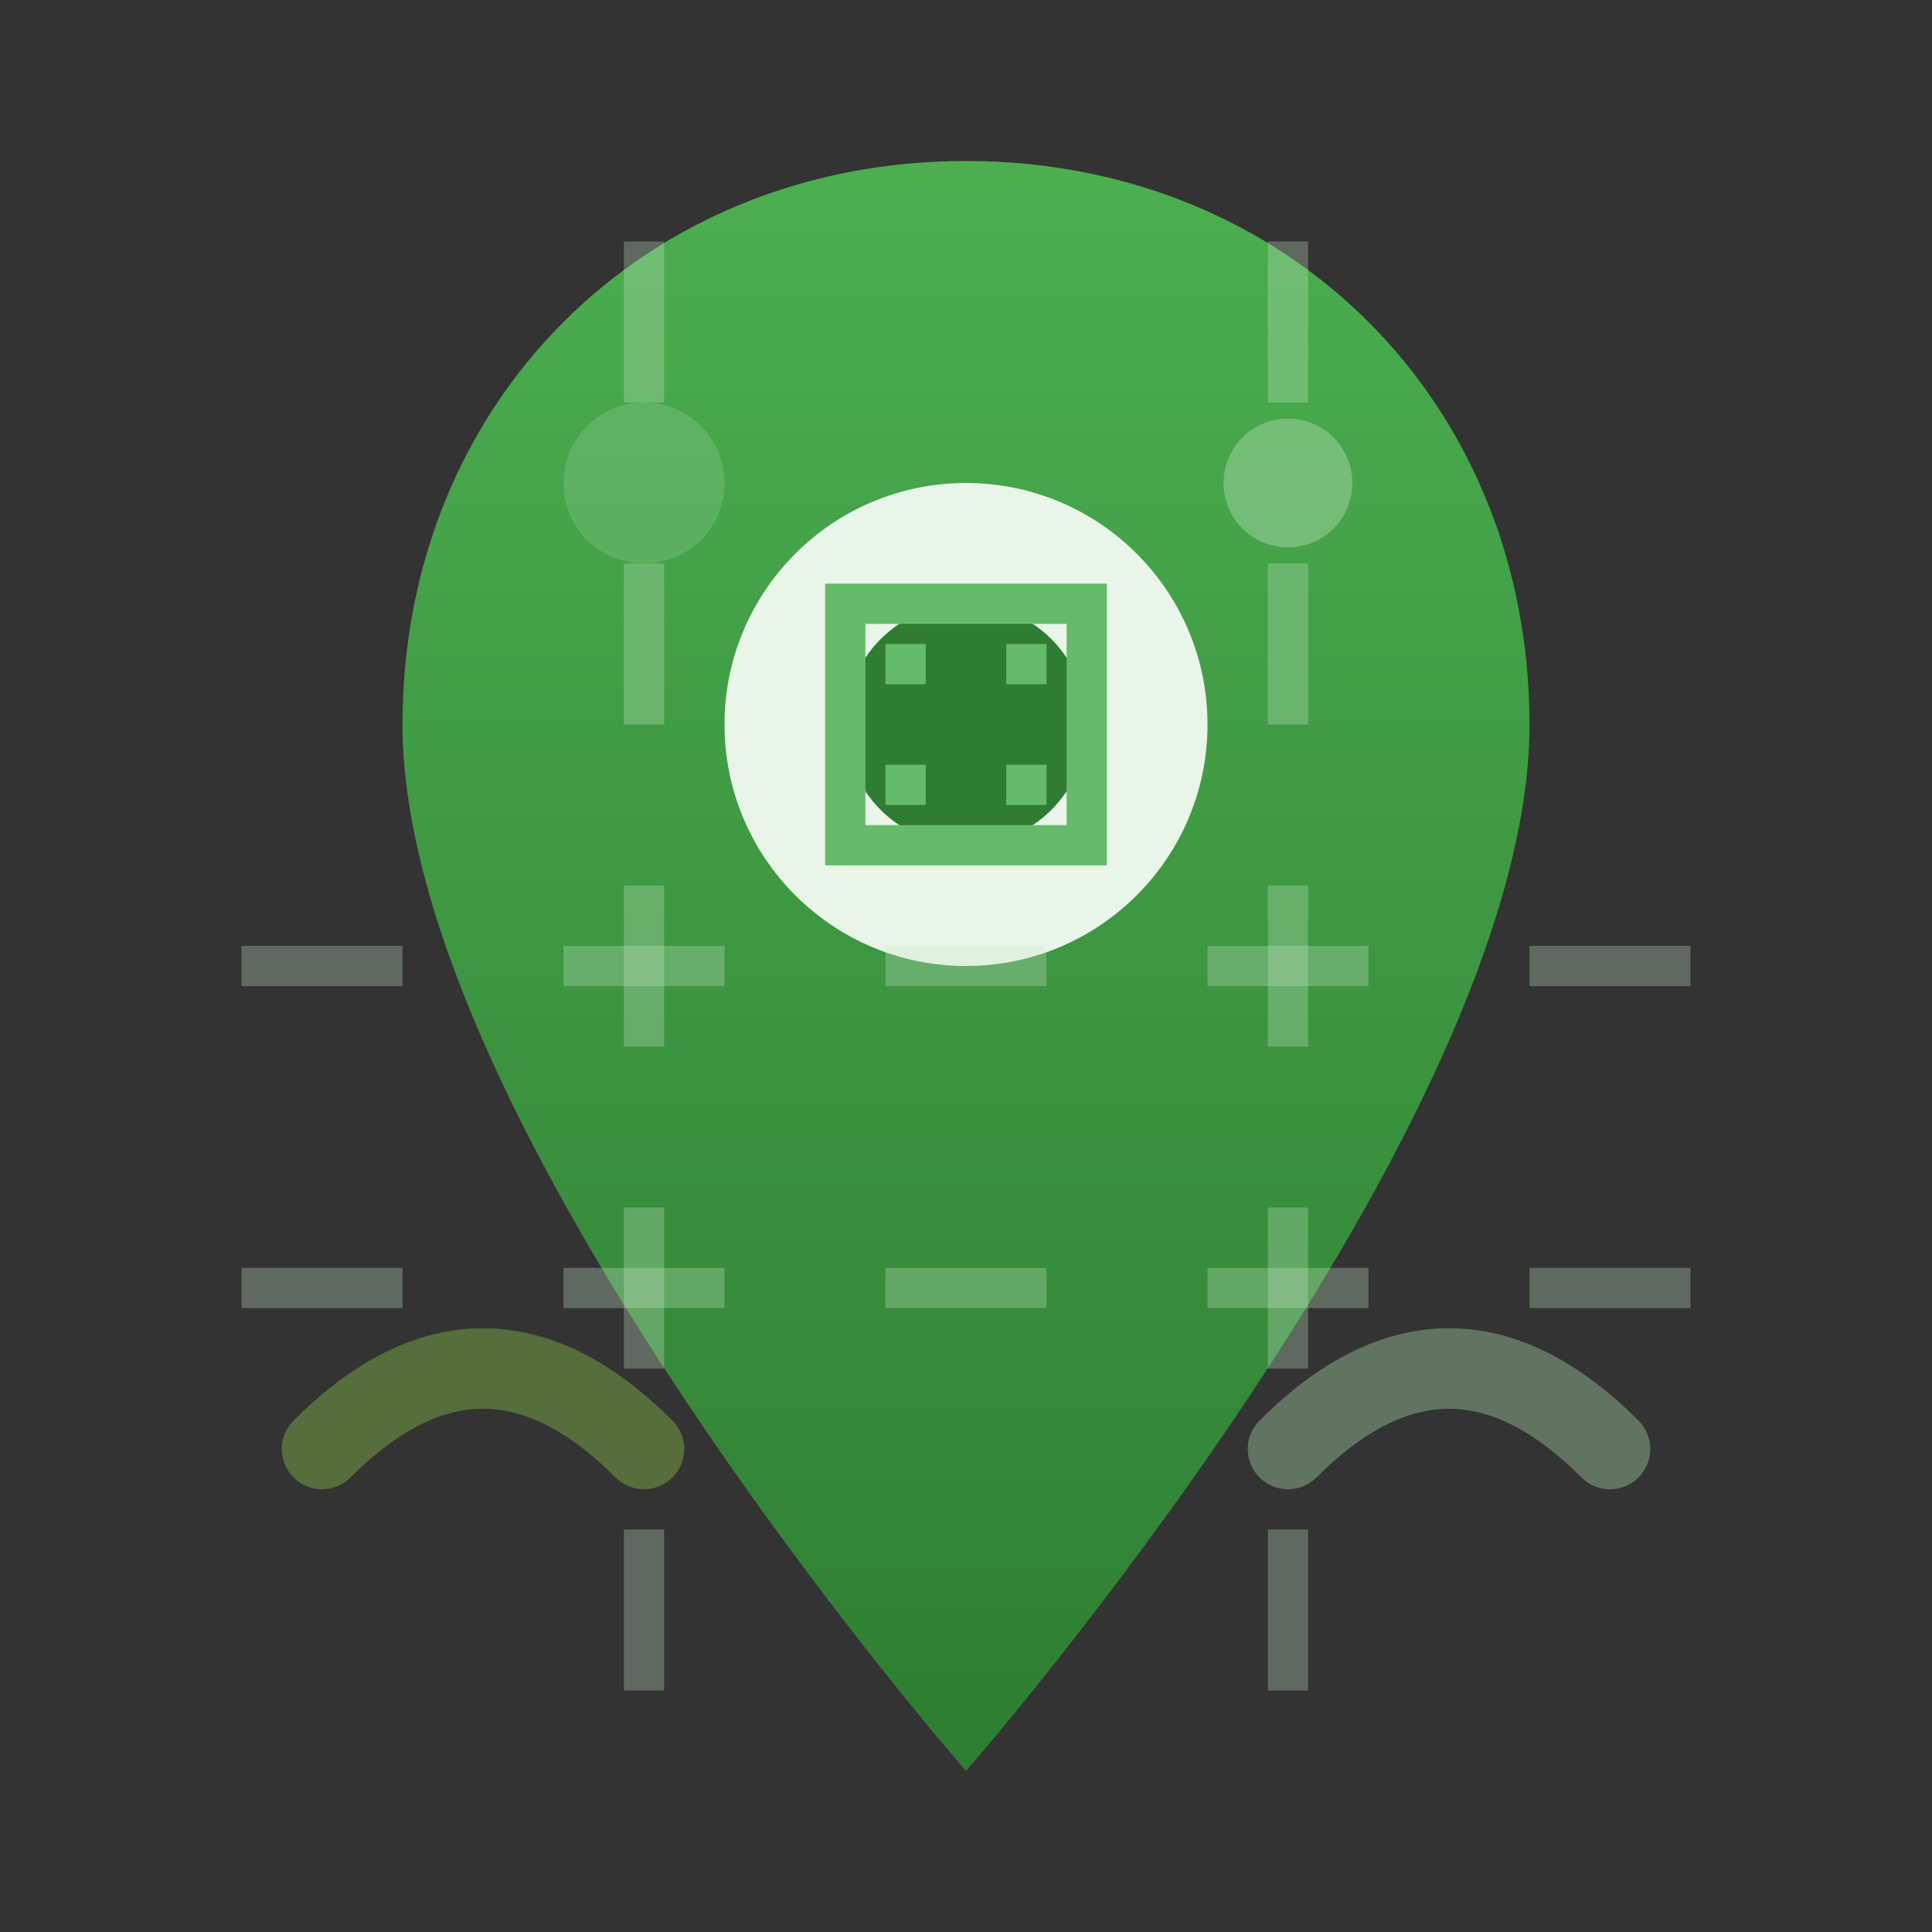
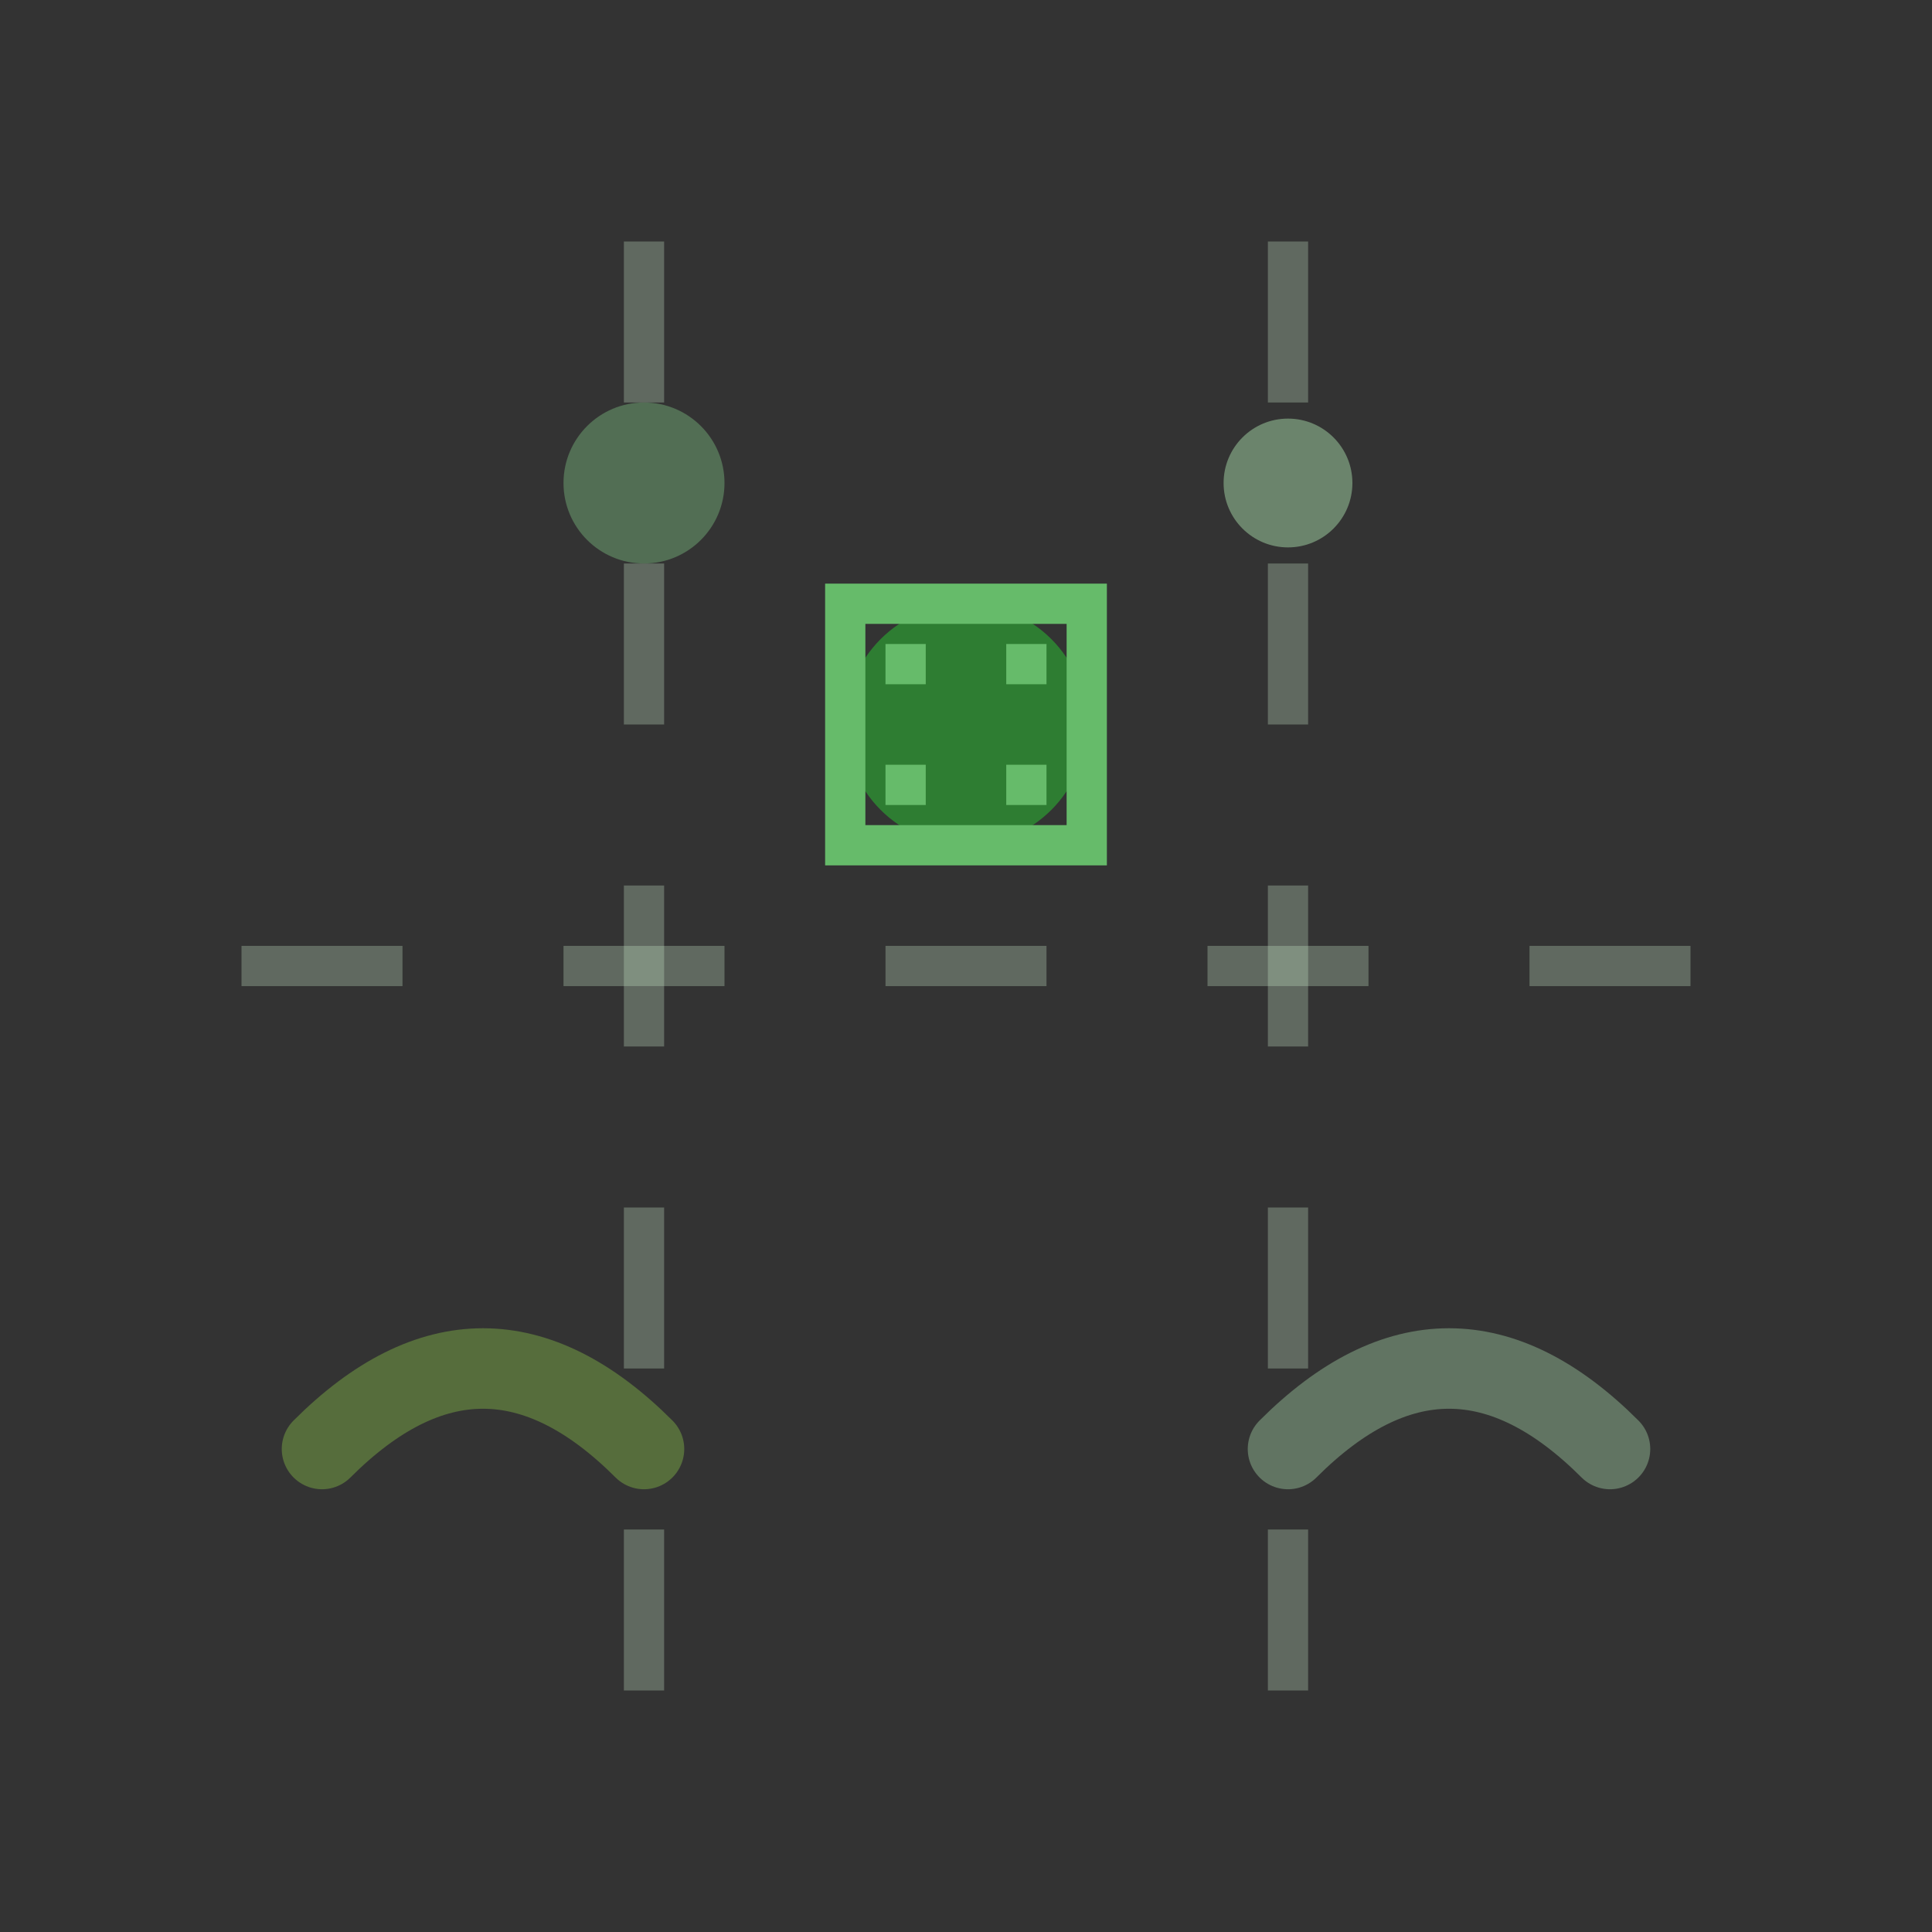
<svg xmlns="http://www.w3.org/2000/svg" width="24" height="24" viewBox="0 0 24 24" fill="none">
  <rect x="0" y="0" width="24" height="24" fill="#333333" stroke="none" />
  <defs>
    <linearGradient id="locationGradient" x1="0%" y1="0%" x2="0%" y2="100%">
      <stop offset="0%" style="stop-color:#4CAF50;stop-opacity:1" />
      <stop offset="100%" style="stop-color:#2E7D32;stop-opacity:1" />
    </linearGradient>
  </defs>
-   <path d="M12 2 C8 2 5 5 5 9 C5 14 12 22 12 22 C12 22 19 14 19 9 C19 5 16 2 12 2 Z" fill="url(#locationGradient)" />
-   <circle cx="12" cy="9" r="3" fill="#E8F5E8" />
  <circle cx="12" cy="9" r="1.5" fill="#2E7D32" />
  <rect x="10.5" y="7.5" width="3" height="3" fill="none" stroke="#66BB6A" stroke-width="0.5" />
  <rect x="11" y="8" width="0.5" height="0.5" fill="#66BB6A" />
  <rect x="12.5" y="8" width="0.5" height="0.5" fill="#66BB6A" />
  <rect x="11" y="9.5" width="0.5" height="0.5" fill="#66BB6A" />
  <rect x="12.5" y="9.5" width="0.5" height="0.5" fill="#66BB6A" />
  <circle cx="8" cy="6" r="1" fill="#81C784" opacity="0.4" />
  <circle cx="16" cy="6" r="0.8" fill="#A5D6A7" opacity="0.5" />
-   <path d="M3 12 L21 12 M3 16 L21 16" stroke="#C8E6C9" stroke-width="0.5" opacity="0.3" stroke-dasharray="2,2" />
+   <path d="M3 12 L21 12 M3 16 " stroke="#C8E6C9" stroke-width="0.5" opacity="0.3" stroke-dasharray="2,2" />
  <path d="M8 3 L8 21 M16 3 L16 21" stroke="#C8E6C9" stroke-width="0.5" opacity="0.3" stroke-dasharray="2,2" />
  <path d="M4 18 Q6 16 8 18" stroke="#8BC34A" stroke-width="1" fill="none" stroke-linecap="round" opacity="0.4" />
  <path d="M16 18 Q18 16 20 18" stroke="#A5D6A7" stroke-width="1" fill="none" stroke-linecap="round" opacity="0.4" />
</svg>